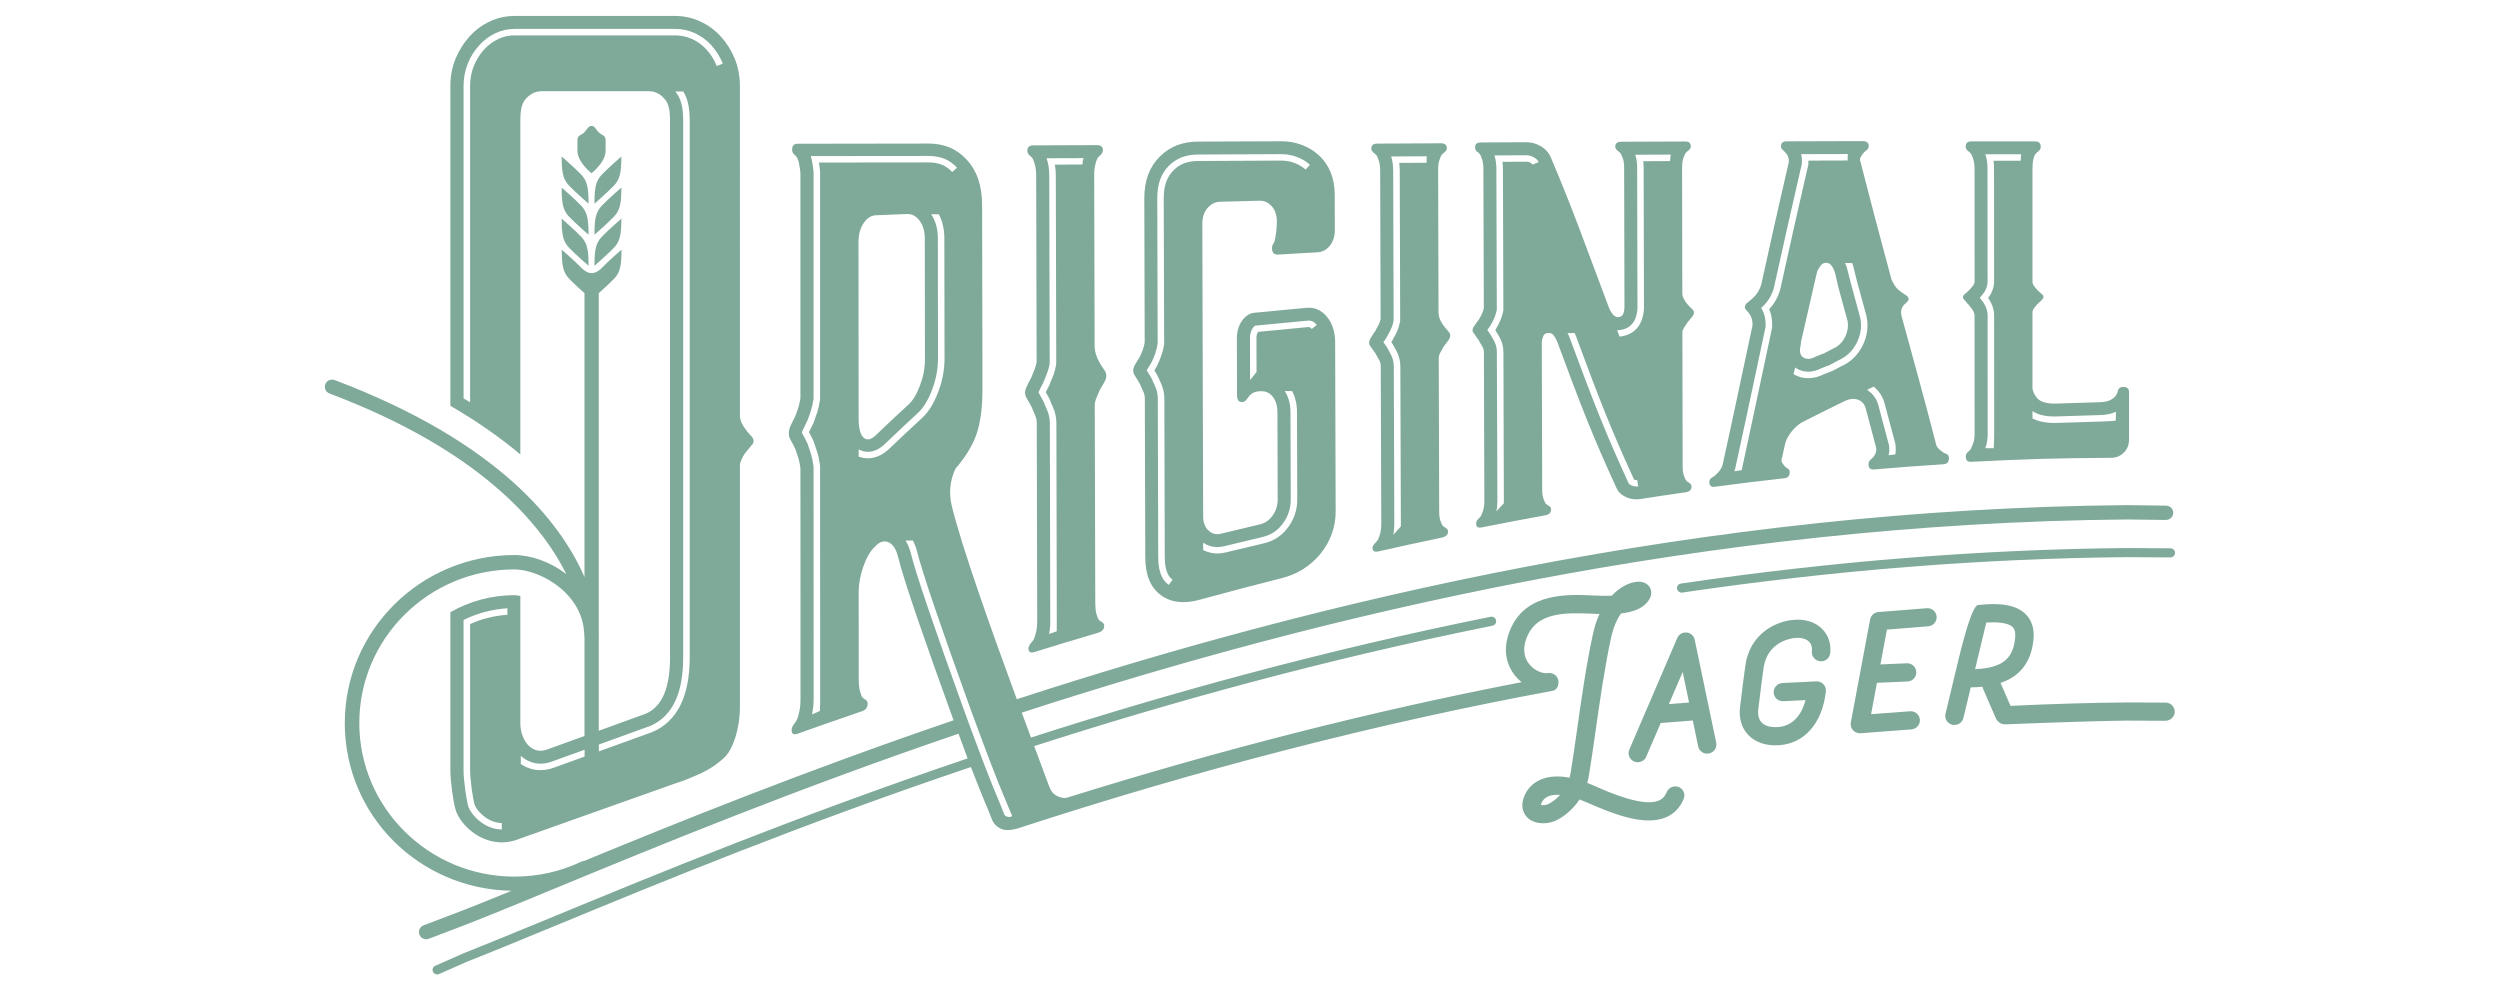
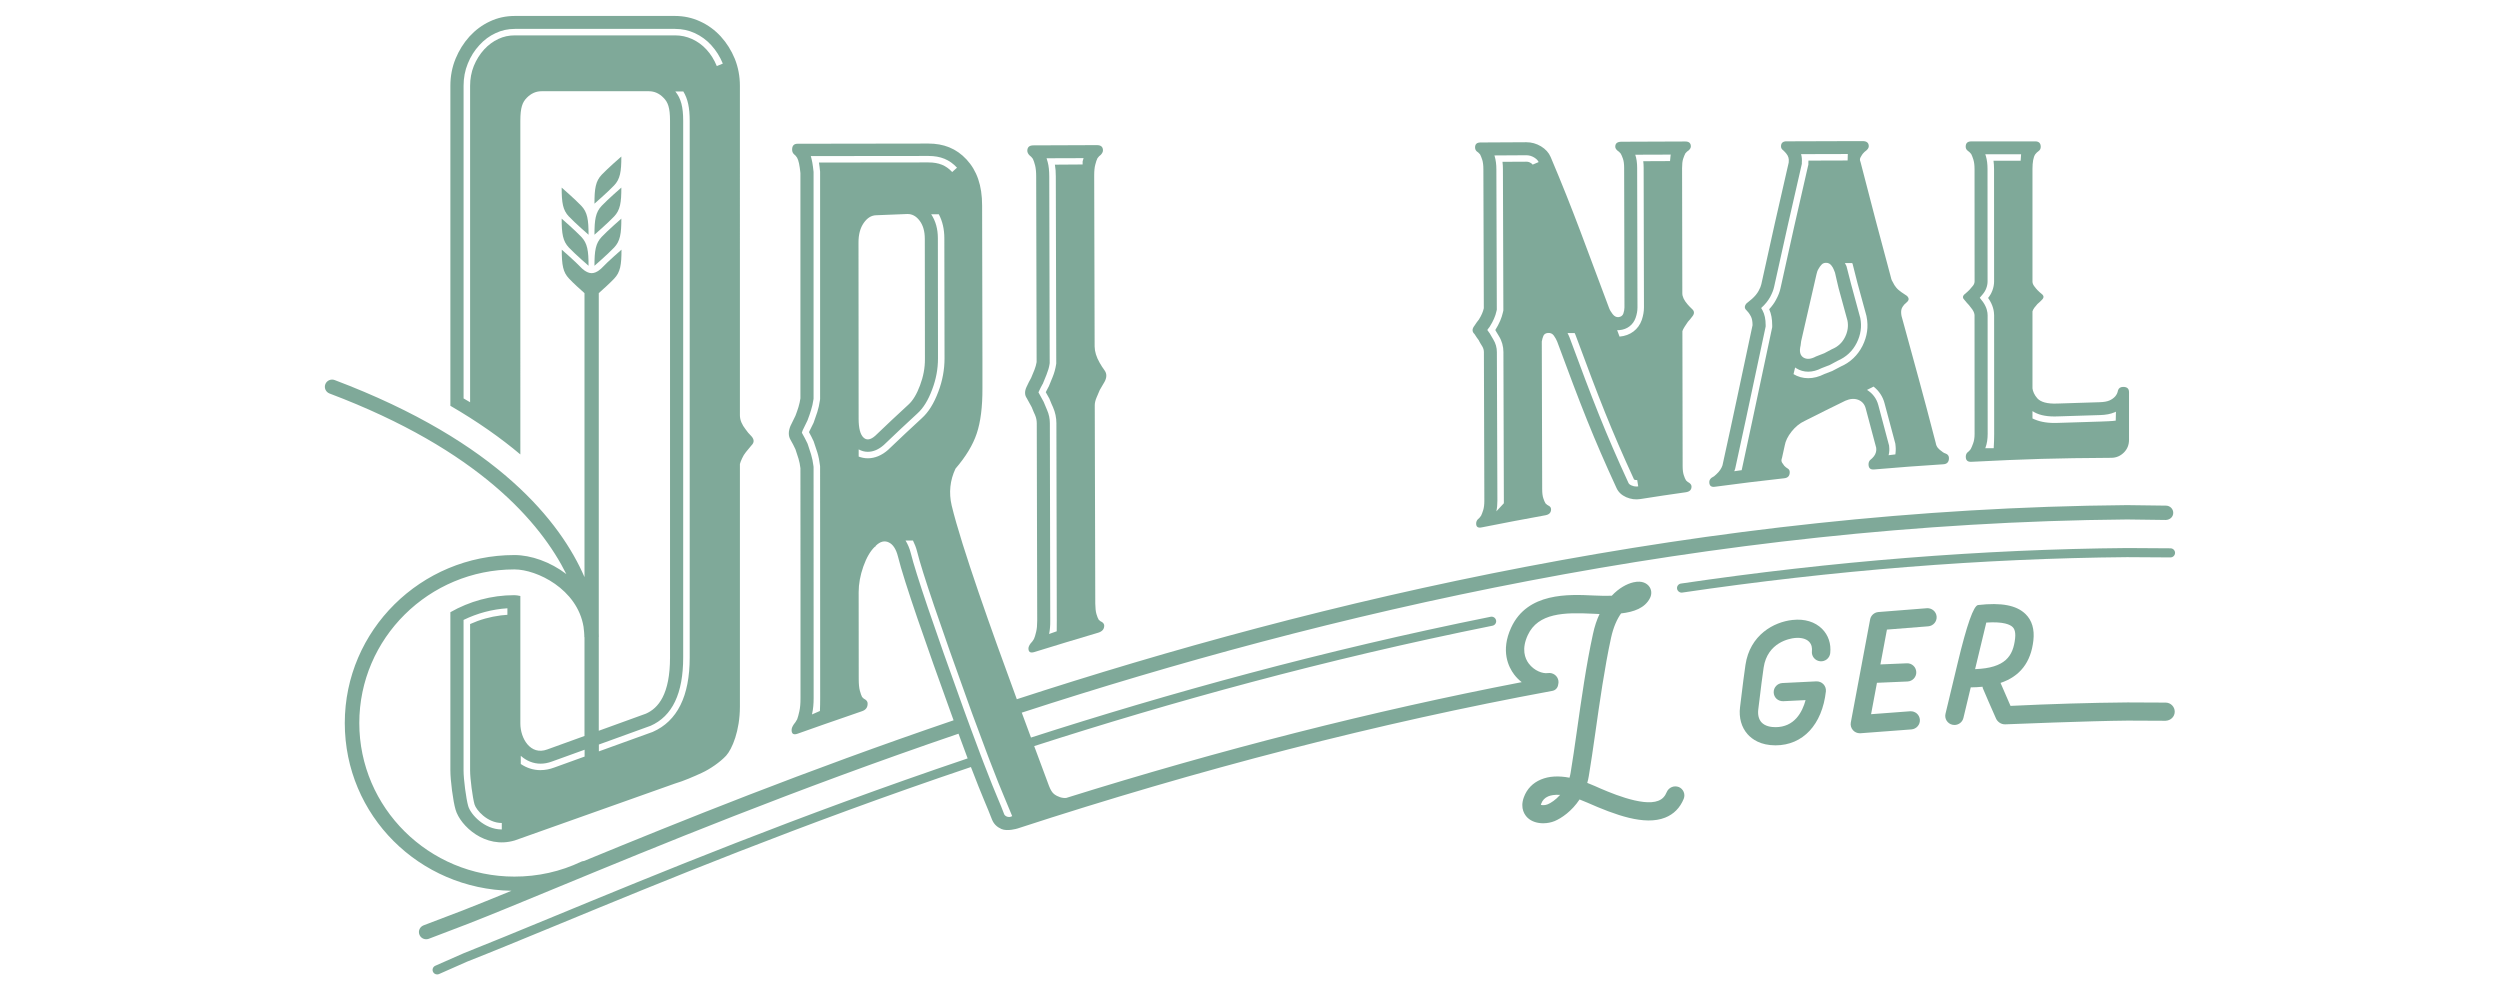
<svg xmlns="http://www.w3.org/2000/svg" id="Layer_1" data-name="Layer 1" viewBox="0 0 1020 403">
  <defs>
    <style>
      .cls-1 {
        fill: none;
      }

      .cls-2 {
        fill: #005433;
      }

      .cls-3 {
        clip-path: url(#clippath);
      }

      .cls-4 {
        opacity: .5;
      }
    </style>
    <clipPath id="clippath">
      <rect class="cls-1" x="1040" y="-220.96" width="510" height="634" />
    </clipPath>
  </defs>
  <g class="cls-4">
    <path class="cls-2" d="M245.5,71.28c-2.5,2.64-2.96,5.62-2.96,11.82,0,0,5.43-4.71,8-7.43,2.5-2.63,2.97-5.62,2.97-11.81,0,0-5.43,4.7-8.01,7.42Z" />
    <path class="cls-2" d="M245.5,83.96c-2.5,2.63-2.96,5.62-2.96,11.81,0,0,5.43-4.71,8-7.43,2.5-2.63,2.97-5.61,2.97-11.81,0,0-5.43,4.71-8.01,7.43Z" />
    <path class="cls-2" d="M245.5,96.63c-2.5,2.64-2.96,5.62-2.96,11.81,0,0,5.43-4.7,8-7.42,2.5-2.63,2.97-5.62,2.97-11.82,0,0-5.43,4.71-8.01,7.43Z" />
-     <path class="cls-2" d="M232.12,75.67c2.58,2.73,8.01,7.43,8.01,7.43,0-6.2-.46-9.17-2.96-11.82-2.59-2.72-8.01-7.42-8.01-7.42,0,6.18.46,9.18,2.96,11.81Z" />
    <path class="cls-2" d="M232.12,88.34c2.58,2.73,8.01,7.44,8.01,7.44,0-6.2-.46-9.18-2.96-11.81-2.59-2.73-8.01-7.43-8.01-7.43,0,6.2.46,9.18,2.96,11.81Z" />
    <path class="cls-2" d="M232.12,101.02c2.58,2.72,8.01,7.42,8.01,7.42,0-6.19-.46-9.17-2.96-11.81-2.59-2.72-8.01-7.43-8.01-7.43,0,6.2.46,9.18,2.96,11.82Z" />
-     <path class="cls-2" d="M244.03,53.74c-.97-1.08-1.44-2.37-2.69-2.37s-1.74,1.29-2.69,2.37c-1.41,1.59-3.06,1.21-3.06,3.53v4.24c0,4.72,5.75,9.17,5.75,9.17,0,0,5.75-4.45,5.75-9.17v-4.24c0-2.32-1.65-1.94-3.06-3.53Z" />
-     <path class="cls-2" d="M691.45,261.02c-.31-1.59-1.67-2.79-3.29-2.95-1.72-.16-3.19.76-3.84,2.25l-19.56,45.52c-.81,1.88.08,4.05,1.98,4.86.47.21.97.29,1.46.29,1.46,0,2.85-.84,3.45-2.25l5.93-13.76,13.08-1.02,2.19,10.58c.42,1.98,2.38,3.29,4.44,2.87,2.04-.42,3.34-2.38,2.93-4.39l-8.78-41.99ZM680.9,287.27l5.64-13.11,2.59,12.46-8.23.65Z" />
    <path class="cls-2" d="M786.09,248.16l-19.69,1.55c-1.69.13-3.08,1.37-3.39,3.02l-7.88,42.05c-.21,1.13.12,2.3.9,3.16.71.79,1.73,1.23,2.79,1.23.1,0,.19,0,.29-.01l20.74-1.56c2.06-.16,3.61-1.94,3.46-3.98-.16-2.04-1.9-3.57-4.03-3.42l-15.88,1.19,2.4-12.81,12.45-.53c2.07-.09,3.68-1.82,3.59-3.87-.08-2.05-1.83-3.69-3.91-3.55l-10.72.45,2.66-14.21,16.82-1.33c2.07-.16,3.61-1.95,3.45-3.99-.17-2.04-1.93-3.52-4.04-3.41Z" />
    <path class="cls-2" d="M883.54,286.66l-15.44-.07c-15.32.13-31.4.62-47.81,1.41l-4.07-9.37c7.92-2.67,12.39-8.36,13.4-17.33.51-4.54-.56-8.16-3.18-10.74-3.66-3.61-9.85-4.8-19.36-3.71q-2.74.22-8.34,23.61l-4.98,20.76c-.48,2,.77,3.99,2.79,4.47.29.07.58.1.87.1,1.7,0,3.24-1.15,3.65-2.86.92-3.83,1.95-8.14,2.99-12.48,1.7,0,3.28-.12,4.81-.26.05.22.05.44.14.65,0,0,4.79,11.21,5.41,12.43.62,1.22,1.96,2.32,3.72,2.26,2.47-.09,34.02-1.38,49.98-1.52l15.4.07c2.11-.08,3.76-1.65,3.77-3.7,0-2.05-1.66-3.72-3.74-3.72ZM805.84,273.01c1.92-8.03,3.68-15.33,4.57-19,7.19-.48,9.79.89,10.73,1.82.34.34,1.39,1.37,1.02,4.67-.81,7.17-3.95,12.06-16.32,12.51Z" />
    <path class="cls-2" d="M731.42,252.93c-7.76.82-17.47,6.13-19.28,18.41-.63,4.27-1.18,8.79-1.66,12.76l-.54,4.41c-.54,4.3.56,8.23,3.1,11.08,1.84,2.06,5.3,4.51,11.36,4.51h.03c11.14-.01,19.01-8.44,20.53-21.99.12-1.08-.25-2.16-1-2.95-.75-.79-1.83-1.2-2.92-1.16l-13.81.68c-2.07.1-3.67,1.84-3.56,3.89.1,2.04,1.72,3.59,3.94,3.52l9.07-.45c-1.35,4.97-4.57,11.03-12.26,11.04h-.02c-1.8,0-4.26-.35-5.74-2-1.1-1.22-1.55-3.09-1.28-5.25l.55-4.44c.47-3.91,1.01-8.37,1.63-12.57,1.54-10.42,10.81-11.92,12.65-12.11,2.57-.26,4.63.26,5.85,1.47,1.22,1.21,1.32,2.79,1.2,3.91-.23,2.04,1.26,3.87,3.32,4.1,2.04.24,3.92-1.24,4.15-3.28.43-3.85-.76-7.39-3.34-9.96-2.86-2.84-7.1-4.15-11.97-3.61Z" />
    <path class="cls-2" d="M867.86,223.6c-59.11.52-120.36,5.39-182.04,14.49-1.03.15-1.74,1.1-1.58,2.11.14.93.94,1.59,1.85,1.59.09,0,.19,0,.28-.02,61.52-9.07,122.59-13.94,181.5-14.45l17.66.11h.01c1.03,0,1.87-.83,1.88-1.85,0-1.03-.83-1.86-1.87-1.87l-17.69-.11Z" />
    <path class="cls-2" d="M420.96,166.17c.44,1.15.91,2.22,1.36,3.21.44,1.02.68,2.14.68,3.34.08,35.99.1,54.87.18,80.47,0,1.88-.13,3.4-.44,4.62-.29,1.23-.57,2.19-.89,2.9-.44.76-.91,1.36-1.36,1.8-.6.81-.89,1.49-.89,2.09.03,1.49.84,1.93,2.48,1.41,10.39-3.21,15.59-4.78,25.96-7.86,1.65-.5,2.48-1.44,2.48-2.87,0-.58-.31-1.07-.91-1.49-.44-.16-.91-.47-1.36-.97-.31-.52-.6-1.28-.91-2.3-.29-.99-.44-2.4-.47-4.26-.08-24.99-.1-46.15-.21-80.88,0-.94.23-1.96.68-3.06.44-1.12.91-2.17,1.36-3.19.57-1.02,1.25-2.17,2.01-3.45.89-1.72.89-3.21,0-4.49-.76-1.04-1.44-2.09-2.04-3.16-1.36-2.35-2.04-4.6-2.06-6.66v-.34c-.08-32.15-.1-45.78-.18-69.39,0-1.85.13-3.32.44-4.44.29-1.15.57-2.01.89-2.64.44-.63.91-1.07,1.36-1.38.57-.63.89-1.23.89-1.8,0-1.49-.84-2.17-2.51-2.17-10.34.05-15.54.08-25.88.1-1.65,0-2.48.73-2.48,2.25.03.6.31,1.23.91,1.83.44.31.91.78,1.36,1.41.31.65.6,1.51.91,2.69.29,1.15.44,2.64.44,4.57.08,24.47.13,41.92.18,75.66-.16.99-.44,2.04-.89,3.19-.47,1.15-.91,2.25-1.36,3.29-.6,1.05-1.2,2.22-1.8,3.53-.89,1.83-.89,3.42.03,4.73.76,1.36,1.41,2.59,2.04,3.71ZM423.71,160.03c.57-1.28,1.1-2.3,1.62-3.24l.16-.24.1-.26c.47-1.07.94-2.25,1.41-3.47.6-1.49,1.02-2.93,1.23-4.31l.05-.39s-.1-51.61-.18-76.08c0-2.38-.21-4.31-.63-5.88-.16-.57-.31-1.1-.47-1.59l15.1-.05c-.13.42-.26.86-.39,1.33v1.25l-11.31.08c.26,1.44.37,3.03.37,4.86.08,24.47.18,76.29.18,76.29l-.1.6c-.24,1.54-.68,3.19-1.36,4.86-.47,1.25-.97,2.46-1.57,3.84l-.26.47c-.34.57-.65,1.2-.99,1.91l1.49,2.66.26.65c.39,1.02.81,1.98,1.23,2.87.89,2.06,1.36,4.23,1.36,6.5,0,0,.1,62,.16,80.47.03.63,0,3.81-.03,4.41l-3.11,1.1c.34-1.57.5-3.37.47-5.51-.03-18.44-.16-80.47-.16-80.47,0-1.91-.39-3.73-1.15-5.43-.42-.94-.84-1.93-1.25-3l-.13-.31-2.12-3.87s0-.03.03-.05Z" />
-     <path class="cls-2" d="M561.31,144.38c.44.89.89,1.7,1.36,2.48.44.78.68,1.65.68,2.59.08,27.76.1,42.15.21,64.17,0,1.62-.16,2.95-.44,4-.29,1.07-.57,1.91-.89,2.53-.44.68-.91,1.18-1.33,1.57-.6.68-.91,1.28-.91,1.83.03,1.33.84,1.8,2.48,1.41,10.37-2.32,15.51-3.47,25.86-5.64,1.67-.37,2.48-1.18,2.48-2.51,0-.52-.31-1.02-.91-1.44-.44-.18-.89-.47-1.33-.94-.31-.5-.63-1.18-.94-2.09-.29-.91-.44-2.17-.44-3.76-.08-21.73-.13-35.57-.18-62.37-.03-.73.21-1.51.65-2.38.44-.86.91-1.67,1.36-2.43.57-.78,1.25-1.67,2.01-2.64.89-1.33.89-2.48-.03-3.47-.73-.81-1.41-1.62-2.04-2.46-1.33-1.83-2.01-3.55-2.04-5.14v-.29c-.05-24.81-.1-37.48-.16-57.85-.03-1.62.1-2.9.42-3.89.29-.99.6-1.75.89-2.32.47-.55.89-.97,1.36-1.25.6-.55.89-1.1.89-1.62,0-1.36-.84-2.01-2.48-2.01-10.37.05-15.54.08-25.91.13-1.65,0-2.45.68-2.45,2.04,0,.55.31,1.1.91,1.65.44.29.89.71,1.36,1.25.29.57.6,1.33.89,2.35.31.99.47,2.3.47,3.94.08,20.92.13,34.26.18,60.35-.13.76-.42,1.57-.86,2.43-.47.89-.91,1.75-1.36,2.53-.6.81-1.2,1.72-1.78,2.72-.91,1.44-.91,2.64,0,3.66.76,1.04,1.44,2.01,2.04,2.87ZM565.39,138.22l.16-.24.13-.23c.5-.89.99-1.83,1.49-2.77.63-1.25,1.1-2.53,1.33-3.79l.1-.52s-.1-40.87-.18-60.88c0-2.14-.24-3.94-.68-5.43-.05-.18-.1-.37-.16-.52l14.63-.08c-.05.13-.1.29-.13.44l-.05,2.22-11.15.03c.13,1.04.21,2.14.21,3.34.08,20,.18,61.14.18,61.14l-.16.76c-.29,1.49-.81,3-1.57,4.47-.5.99-1.02,1.98-1.67,3.11l-.21.34.6.89.18.34c.37.73.76,1.44,1.18,2.12,1.12,1.96,1.72,4.2,1.72,6.48.08,27.76.1,42.15.21,64.19,0,.42-.03.81-.03,1.2l-3.08,3.4c.29-1.33.44-2.85.44-4.6-.1-22.04-.13-36.41-.21-64.19,0-1.8-.5-3.6-1.38-5.17-.42-.73-.84-1.46-1.23-2.25l-.18-.34s-1.02-1.44-1.46-2.06c.34-.52.65-.97.97-1.38Z" />
    <path class="cls-2" d="M684.95,321.11c-1.93-.76-4.13.16-4.91,2.04-.73,1.8-1.83,2.92-3.42,3.55-6.53,2.61-20.68-3.66-25.99-6.03-1.02-.44-2.04-.86-3.03-1.25.26-.89.47-1.8.63-2.77.84-4.96,1.7-10.97,2.64-17.5,1.78-12.59,3.81-26.87,6.45-38.97.97-4.41,2.45-7.6,4.07-9.9,5.25-.6,9.74-2.19,11.8-6.27.84-1.65.68-3.5-.42-4.86-.76-.94-2.59-2.43-6.32-1.57-2.74.63-5.95,2.38-8.85,5.48-2.06.08-4.44.05-7.44-.1-10.08-.47-26.98-1.33-33.61,13.11-4.36,9.45-1.1,16.06,1.23,19.14.89,1.18,1.93,2.22,3.08,3.11-60.49,11.67-122.83,27.53-185.85,47.24-1.57.16-3.47-.44-4.96-1.59-.78-.63-1.44-1.72-2.04-3.26-1.28-3.5-3.42-9.22-6.06-16.3,55.84-17.99,118.62-35.36,186.99-49.12,1.02-.21,1.67-1.2,1.46-2.19-.21-1.02-1.23-1.67-2.22-1.46-68.61,13.82-131.57,31.26-187.54,49.28-1.18-3.19-2.43-6.58-3.76-10.16,122.49-39.88,279.11-77.3,450.95-78.82l15.85.21c1.67-.08,2.98-1.25,3-2.87.03-1.62-1.28-2.95-2.93-2.98l-15.93-.21c-172.76,1.51-330.06,39.12-452.96,79.19-10.16-27.58-22.59-62.42-26.59-79.08-1.2-5.17-.68-10.24,1.57-14.99,4.2-4.88,7.1-9.66,8.67-14.36,1.57-4.7,2.35-10.81,2.32-18.36v-12.04c-.05-27.24-.08-40.92-.13-62.63,0-8.17-2.14-14.21-6.35-18.75-4.2-4.54-9.4-6.5-15.54-6.5-21.36.05-32.04.05-53.38.08-1.49,0-2.25.76-2.25,2.4,0,.84.31,1.51.91,2.01.29.18.68.6,1.12,1.28.6,1.05,1.04,3.06,1.36,6.27v91.88c-.16,1.15-.42,2.35-.78,3.53-.37,1.2-.78,2.4-1.25,3.6-.6,1.25-1.28,2.64-2.04,4.18-.89,2.17-.89,4.05,0,5.59.76,1.31,1.44,2.61,2.04,3.92.47,1.36.89,2.61,1.25,3.84.37,1.2.63,2.51.78,3.89,0,21.26,0,36.77.03,51.19v42.78c0,2.14-.16,3.87-.47,5.22-.29,1.38-.6,2.45-.89,3.24-.47.86-.91,1.54-1.36,2.04-.6.89-.91,1.65-.91,2.32,0,1.62.81,2.11,2.48,1.51,4.54-1.62,6.79-2.4,11.33-4,1.46-.5,2.17-.76,3.63-1.25,4.54-1.59,6.79-2.38,11.31-3.92,1.51-.52,2.3-1.54,2.27-3.11,0-.65-.29-1.18-.91-1.62-.44-.18-.89-.52-1.36-1.07-.29-.57-.57-1.38-.89-2.53-.31-1.12-.47-2.69-.47-4.75,0-12.27,0-19.67-.03-35.49,0-3.37.65-6.9,1.91-10.47,1.28-3.6,2.82-6.27,4.65-8.02.08-.03.1-.03.21-.05.08-.16.13-.26.24-.42,1.8-1.75,3.58-2.17,5.3-1.33,1.72.81,2.98,2.77,3.73,5.77,2.45,10.03,11.73,36.56,21.65,63.93.37.99.71,1.96,1.04,2.87-60.54,20.63-111.65,41.29-150.8,57.4-.37.03-.71.1-1.07.26-8.54,4.07-17.73,6.11-27.32,6.11-34.89,0-63.28-28.1-63.28-62.65s28.39-62.68,63.28-62.68c9.19,0,25.67,8.02,28.21,23.4.21,1.62.29,2.77.31,3.4v.65c0,.13.05.24.08.34v40.17l-15.23,5.51c-6.82,2.51-10.94-4.52-10.94-10.6v-52.02c-.91-.21-1.75-.34-2.43-.34-9.51,0-18.41,2.56-26.12,6.95v64.59c0,3.94,1.07,12.43,2.12,15.98,1.91,6.58,12.09,16.19,24.18,12.54l65.29-23.19c3.55-1.04,7.76-2.87,10.97-4.36,3.24-1.46,7.55-4.41,9.95-7.03,2.4-2.64,5.62-10.11,5.62-20v-98.98c.16-.65.47-1.44.89-2.32.39-.91.94-1.78,1.59-2.59s1.41-1.72,2.25-2.72c1.15-1.12,1.15-2.38,0-3.68-.99-.97-1.83-1.96-2.48-2.95-.65-.81-1.2-1.72-1.62-2.69-.42-.99-.63-1.96-.63-2.95V35.03c0-3.94-.71-7.63-2.09-11.07-1.41-3.42-3.32-6.45-5.72-9.09-2.4-2.61-5.2-4.67-8.44-6.14-3.21-1.49-6.66-2.22-10.29-2.22h-65.29c-3.63,0-7.03.73-10.16,2.22-3.16,1.46-5.93,3.53-8.33,6.14-2.38,2.64-4.28,5.67-5.69,9.09-1.41,3.45-2.12,7.13-2.12,11.07v130.53c11.15,6.48,20.61,13.16,28.55,19.85V49.32c0-5.46.86-7.6,2.59-9.38,1.75-1.8,3.76-2.72,6.09-2.72h43.72c2.3,0,4.34.91,6.06,2.72,1.75,1.78,2.61,3.92,2.61,9.38v218.93c0,15.02-4.75,20.68-9.85,22.93l-19.22,6.97v-38.18c0-.05.03-.08.03-.1,0-.21,0-.81-.03-1.67V119.6c1.8-1.59,4.62-4.15,6.29-5.93,2.51-2.61,2.98-5.59,2.98-11.8,0,0-5.43,4.7-8.02,7.44,0,0-1.98,2.14-4.15,2.14s-4.18-2.14-4.18-2.14c-2.59-2.74-8.02-7.44-8.02-7.44,0,6.22.47,9.19,2.98,11.8,1.65,1.78,4.49,4.34,6.29,5.93v115.85c-9.61-22.17-35-55.11-101.93-80.39-1.51-.57-3.21.18-3.81,1.7-.57,1.51.18,3.21,1.72,3.79,60.96,23.01,86.18,52.78,96.61,73.67-6.56-5.01-14.47-7.76-21.18-7.76-38.16,0-69.21,30.74-69.21,68.53s30.4,67.8,68.01,68.45c-7.29,3-13.95,5.69-19.82,7.99l-16.04,6.11c-1.54.6-2.3,2.3-1.7,3.79.44,1.18,1.57,1.88,2.74,1.88.37,0,.73-.05,1.07-.18l16.09-6.14c10.16-3.97,22.38-9.04,36.56-14.89,40.45-16.69,96.13-39.67,163.49-62.65,1.41,3.87,2.64,7.18,3.73,10.08-69.42,23.45-126.8,47.14-169.13,64.61-14.13,5.82-26.33,10.86-36.51,14.89l-11.54,5.09c-.97.42-1.38,1.51-.97,2.45.31.71.99,1.1,1.72,1.1.26,0,.52-.05.76-.16l11.47-5.07c10.16-4,22.38-9.04,36.51-14.86,42.28-17.45,99.63-41.13,169.03-64.53,4.96,12.95,6.45,15.8,8.57,21.36.76,1.93,2.06,3.11,3.87,3.92,2.4,1.07,6.4-.16,6.5-.18,74.14-24.21,147.58-43.12,218.31-56.18,1.31-.24,2.22-1.33,2.35-2.59.13-.5.18-.99.1-1.51-.29-2.04-2.22-3.45-4.26-3.16-2.14.34-5.62-.94-7.83-3.87-1.62-2.14-3.03-5.93-.42-11.6,4.2-9.09,14.89-9.32,26.43-8.75.99.05,1.96.08,2.85.13-1.1,2.32-2.01,5.01-2.66,8.07-2.72,12.35-4.75,26.77-6.56,39.49-.91,6.45-1.78,12.43-2.59,17.31-.13.65-.26,1.31-.44,1.91-4.52-.86-8.41-.63-11.65.73-3.34,1.38-5.75,3.89-6.97,7.23-1.72,4.67.5,7.42,1.54,8.41,1.67,1.57,4.02,2.22,6.35,2.22,1.67,0,3.34-.34,4.7-.91,2.79-1.17,7-4.05,10.13-8.8.97.37,1.98.78,3.06,1.25,11.62,5.14,23.5,9.48,31.86,6.16,3.5-1.38,6.06-3.97,7.57-7.65.78-1.91-.13-4.07-2.04-4.86ZM207.02,250.84l-2.66.24c-4.34.55-8.54,1.72-12.56,3.53v59.75c0,3.34,1.02,11.07,1.8,13.82.65,2.27,5.22,7.6,11.13,7.6v2.64c-7.18,0-12.72-6.19-13.69-9.51-.86-2.95-1.91-10.97-1.91-14.55v-61.43c5.61-2.74,11.7-4.36,17.89-4.75v2.66ZM220.55,314.22c-2.93,0-5.67-.89-8.07-2.51v-3.34c2.27,2.04,5.07,3.21,8.07,3.21,1.51,0,3.06-.29,4.6-.86l13.37-4.83v2.79l-12.43,4.49c-1.83.68-3.71,1.04-5.54,1.04ZM210.1,14.43c-2.45,0-4.67.47-6.76,1.46-2.19,1.02-4.07,2.43-5.8,4.28-1.75,1.93-3.19,4.2-4.23,6.76-.99,2.46-1.51,5.2-1.51,8.1v129.09c-.86-.52-1.8-1.04-2.66-1.57V35.03c0-3.24.57-6.29,1.72-9.09,1.15-2.85,2.74-5.38,4.73-7.52,1.93-2.14,4.13-3.76,6.63-4.91,2.43-1.15,5.01-1.72,7.89-1.72h65.29c2.9,0,5.54.57,8.07,1.72,2.56,1.18,4.81,2.82,6.71,4.91,1.98,2.17,3.53,4.62,4.73,7.52l-2.45,1.02c-1.1-2.64-2.48-4.86-4.23-6.76-1.67-1.83-3.66-3.26-5.88-4.28-2.19-.99-4.47-1.49-6.95-1.49h-65.29ZM265.39,296.15c8.96-3.94,13.35-13.27,13.35-27.89V49.32c0-5.72-.89-9.14-3.21-12.01h3.26c1.85,3.03,2.61,6.69,2.61,12.01v218.93c0,15.75-5.04,25.96-15.1,30.37l-21.96,7.94v-2.79l21.05-7.63ZM334.13,66.32c.16.99.31,2.06.42,3.29l.05.39v92.82l-.08.57c-.24,1.65-.6,3.26-1.07,4.75-.42,1.33-.89,2.66-1.38,4l-.13.37-1.88,3.79c.65,1.18,1.28,2.4,1.91,3.76l.18.55c.47,1.41.91,2.69,1.33,4,.5,1.65.86,3.42,1.07,5.28l.05.47.03,94.44c0,.97-.03,4.39-.1,5.28l-3.24,1.41c.03-.13.05-.26.08-.39.39-1.75.6-3.81.6-6.29l-.03-94.28-.03-.29c-.21-1.75-.55-3.37-.99-4.86-.39-1.25-.84-2.53-1.28-3.92l-.1-.29-.1-.26c-.68-1.44-1.44-2.9-2.27-4.34.03,0,.05-.37.31-.97l2.01-4.13.08-.24c.5-1.28.94-2.58,1.33-3.87.44-1.36.78-2.85.99-4.36l.05-.37v-92.5l-.03-.26c-.26-2.64-.63-4.62-1.1-6.19,17.94,0,28.52-.03,48.03-.05,4.94,0,8.59,1.51,11.62,4.78l-1.96,1.78c-2.51-2.72-5.48-3.92-9.66-3.92h-.94c-17.68.03-28.05.05-43.77.05ZM350.27,98.89c0-3.26.71-5.9,2.14-7.94,1.44-2.06,3.11-3.08,5.07-3.13,5.04-.21,7.57-.31,12.61-.5,1.96-.08,3.66.81,5.09,2.69,1.41,1.85,2.14,4.31,2.14,7.44.03,17.94.03,28.23.05,49,.03,3.63-.65,7.21-2.01,10.81-1.33,3.58-2.93,6.22-4.73,7.83-5.41,4.99-8.12,7.52-13.55,12.72-1.93,1.7-3.55,1.93-4.83.65-1.28-1.25-1.93-3.81-1.93-7.65-.03-30.37-.03-46.17-.05-71.92ZM362.38,183.51c-2.61,2.3-5.41,3.47-8.33,3.47-1.31,0-2.53-.26-3.71-.7v-2.93c1.15.63,2.38.99,3.71.99,2.25,0,4.47-.94,6.58-2.82,5.54-5.3,8.25-7.83,13.63-12.8,2.43-2.17,4.44-5.41,6.09-9.87,1.57-4.13,2.35-8.38,2.35-12.64l-.05-48.99c0-3.84-.94-7.13-2.72-9.79h3.11c1.49,2.82,2.25,6.09,2.25,9.79l.08,48.99c0,4.57-.84,9.14-2.51,13.55-1.83,4.88-4.05,8.44-6.79,10.89-5.38,4.96-8.04,7.47-13.69,12.85ZM409.71,332.21c-.81-2.25-1.62-4.05-2.53-6.27-1.31-3.11-2.98-7.16-5.88-14.73-.42-1.1-.86-2.25-1.33-3.5-1.1-2.9-2.35-6.22-3.76-10.08-.63-1.72-1.31-3.53-2.01-5.48-.37-1.02-.76-2.06-1.15-3.16-11.99-33.17-19.43-55.11-21.47-63.38-.5-1.98-1.25-3.66-2.12-5.07h3.03c.65,1.33,1.25,2.77,1.67,4.44,2.01,8.2,9.43,30.03,21.39,63.12.39,1.1.78,2.17,1.15,3.19.73,1.96,1.38,3.76,2.04,5.48,1.41,3.89,2.66,7.21,3.76,10.11.47,1.25.91,2.4,1.33,3.5,2.87,7.5,4.54,11.57,5.88,14.76l3.26,7.83c-1.46.89-3-.03-3.26-.76ZM631.41,328.17c-.97.42-2.17.39-2.74.21.03-.13.08-.31.16-.52.52-1.38,1.44-2.35,2.85-2.95.94-.39,2.48-.76,4.86-.6-1.83,2.04-3.79,3.32-5.12,3.87Z" />
-     <path class="cls-2" d="M465.05,156.63c.44,1.04.89,2.04,1.36,2.98.44.91.68,1.93.68,3.03.05,27.81.1,42.15.18,64.72.03,7.36,2.17,12.43,6.48,15.54,4.31,3.08,9.53,3.47,15.7,1.8,13.5-3.68,20.24-5.46,33.74-8.88,3-.76,5.82-1.96,8.46-3.6,2.61-1.67,4.94-3.68,6.95-6.11,2.04-2.43,3.58-5.09,4.7-8.1,1.12-3,1.67-6.14,1.65-9.4-.08-24.42-.13-39.96-.21-69-.03-4.28-1.15-7.73-3.4-10.42-2.27-2.69-5.04-3.92-8.36-3.6-8.46.78-12.69,1.18-21.15,2.01-1.96.18-3.66,1.25-5.07,3.24-1.41,1.98-2.14,4.47-2.12,7.37,0,3.37,0,5.04.03,8.44,0,5.85.03,8.8.03,14.65.03,2.09.84,2.98,2.51,2.69.57-.08,1.18-.6,1.78-1.51.44-.68.99-1.25,1.59-1.78,1.49-1.04,3.45-1.33,5.85-.89,1.33.42,2.48,1.36,3.4,2.82.89,1.46,1.36,3.29,1.36,5.48.05,14.96.08,22.36.1,35.75,0,2.32-.65,4.44-2.01,6.4-1.33,1.93-3.06,3.16-5.14,3.66-6.4,1.51-9.61,2.27-16.01,3.84-1.93.47-3.63.05-5.07-1.31s-2.14-3.24-2.17-5.67c-.05-21.81-.1-41.06-.18-59.75-.03-18.73-.08-37.97-.16-59.78,0-2.61.71-4.73,2.12-6.37,1.44-1.67,3.11-2.51,5.07-2.56,6.4-.18,9.58-.26,15.98-.42,1.93-.08,3.6.63,4.96,2.04,1.36,1.44,2.09,3.29,2.27,5.59,0,1.96-.08,3.55-.21,4.75-.16,1.2-.31,2.17-.44,2.9-.16.76-.29,1.31-.44,1.7-.6.76-.89,1.54-.89,2.3,0,1.88.84,2.77,2.48,2.69,2.51-.16,3.79-.24,6.29-.37.18-.03.29-.03.47-.03,3.68-.21,5.51-.31,9.22-.52,2.09-.1,3.84-1.04,5.17-2.74,1.36-1.7,2.01-3.79,2.01-6.27-.03-6.16-.03-9.14-.05-14.81-.03-3.26-.6-6.24-1.72-8.98-1.15-2.72-2.74-4.96-4.78-6.82-2.01-1.83-4.34-3.24-6.97-4.23-2.64-.99-5.46-1.49-8.46-1.46-13.5.05-20.27.08-33.77.13-6.16.03-11.39,1.85-15.64,6.09-4.26,4.23-6.37,9.85-6.35,17.21.08,20.55.1,33.38.16,58.66-.29,1.8-.97,3.76-2.01,5.9-.6.97-1.25,2.06-2.01,3.26-.89,1.7-.89,3.16.03,4.39.73,1.23,1.44,2.35,2.04,3.37ZM513.29,135.4c-.44.63-.68,1.54-.65,2.77l.03,13.61-2.64,3.29-.05-16.9c-.03-1.8.37-3.21,1.15-4.31.29-.44.78-.99,1.2-1.02,8.46-.84,12.69-1.23,21.15-2.01.18-.03.34-.03.5-.03.89,0,1.98.21,3.26,1.75l-2.04,1.67c-.6-.71-.91-.78-1.33-.78h-.16c-8.2.76-12.43,1.18-20.42,1.96ZM490.88,221.43c1.72,1.15,3.68,1.78,5.75,1.78.91,0,1.83-.13,2.77-.34,6.37-1.57,9.58-2.32,15.96-3.84,3.4-.81,6.27-2.82,8.33-5.82,1.96-2.82,2.93-5.98,2.93-9.38l-.1-35.73c-.03-3.16-.73-5.93-2.14-8.23-.08-.13-.16-.21-.24-.31h3.06c1.28,2.48,1.96,5.33,1.98,8.51l.1,35.75c0,3.92-1.12,7.57-3.4,10.86-2.43,3.55-5.88,5.95-9.92,6.92-6.35,1.49-9.56,2.25-15.93,3.81-1.12.26-2.27.42-3.4.42-2.04,0-3.97-.52-5.75-1.41v-3ZM469.51,148.41l.16-.26.13-.26c1.28-2.64,2.09-5.04,2.45-7.31l.08-.44s-.1-39.07-.16-59.1c-.03-5.93,1.51-10.19,4.78-13.45,3.11-3.08,6.89-4.52,11.91-4.54l33.77-.16c2.43,0,4.54.39,6.5,1.15,2.06.76,3.79,1.8,5.33,3.21l-1.78,1.93c-1.31-1.15-2.77-2.04-4.52-2.69-1.67-.65-3.47-.97-5.54-.97l-33.77.16c-4.31.03-7.42,1.18-10,3.76-2.79,2.77-4.05,6.35-4.05,11.6.08,20.03.18,59.31.18,59.31l-.1.65c-.42,2.53-1.31,5.17-2.82,8.3l-.21.37s-.6.97-.86,1.41l1.1,1.83.26.6c.42.94.81,1.83,1.25,2.69.94,1.98,1.44,4.15,1.46,6.42.05,27.81.1,42.18.16,64.72.03,6.87,2.35,8.54,3.21,9.17l-1.57,2.11c-1.83-1.31-4.28-3.92-4.31-11.28-.05-22.54-.1-36.9-.16-64.69-.03-1.91-.42-3.68-1.2-5.3-.44-.89-.86-1.83-1.28-2.79l-.13-.29s-1.28-2.14-1.91-3.19c.57-.97,1.12-1.85,1.62-2.66Z" />
    <path class="cls-2" d="M603.39,138.98c.44.84.89,1.59,1.36,2.32.44.73.68,1.51.68,2.38.08,25.86.1,39.17.18,60.59,0,1.59-.16,2.82-.44,3.79-.31.99-.6,1.75-.89,2.35-.44.65-.89,1.15-1.36,1.51-.44.47-.65,1.07-.65,1.72,0,1.33.73,1.85,2.25,1.54,10.42-2.06,15.64-3.06,26.06-4.96,1.49-.29,2.25-1.07,2.25-2.4,0-.65-.31-1.15-.91-1.44-.44-.21-.89-.52-1.33-.97-.31-.5-.63-1.2-.91-2.09-.31-.91-.47-2.14-.47-3.71-.05-21.68-.1-34.81-.16-60.28.13-.84.37-1.62.65-2.3.31-.68.91-1.1,1.83-1.18,1.02-.1,1.85.26,2.45,1.1.6.86,1.07,1.67,1.36,2.45,9.69,26.19,14.55,38.78,24.21,59.75.76,1.65,2.06,2.87,3.94,3.71,1.88.81,3.79,1.07,5.75.76,7.44-1.18,11.18-1.72,18.65-2.79,1.49-.24,2.25-.99,2.25-2.32,0-.55-.31-1.05-.91-1.49-.44-.21-.89-.55-1.33-1.02-.31-.5-.63-1.2-.91-2.12-.31-.89-.47-2.12-.47-3.66-.03-20.81-.05-32.36-.1-55.11.13-.47.44-1.05.89-1.78.44-.71.91-1.41,1.36-2.04.6-.63,1.2-1.36,1.8-2.17.89-1.1.89-2.09,0-2.93-.76-.71-1.44-1.41-2.04-2.12-1.33-1.57-2.04-3.03-2.04-4.39-.05-21.1-.08-31.73-.1-51.11,0-1.54.13-2.77.42-3.73.31-.94.63-1.7.91-2.25.44-.55.91-.97,1.36-1.23.57-.52.89-1.07.89-1.62,0-1.33-.76-2.01-2.25-2.01-10.45.05-15.67.08-26.14.1-1.65.03-2.45.68-2.45,2.04,0,.52.29,1.04.91,1.59.44.26.89.68,1.33,1.23.31.52.6,1.25.91,2.12.31.91.47,2.12.47,3.66.05,21.1.08,33.22.13,56.93,0,.81-.16,1.65-.44,2.51-.31.89-.99,1.38-2.04,1.49-.89.05-1.67-.37-2.35-1.25-.68-.89-1.18-1.72-1.46-2.51-9.53-25.23-14.29-39.1-23.82-61.58-.76-1.78-2.06-3.21-3.94-4.36-1.88-1.12-3.87-1.67-5.98-1.67-7.47.05-11.2.05-18.67.1-1.51,0-2.25.65-2.25,2.01,0,.68.24,1.2.68,1.62.44.26.89.68,1.36,1.23.29.55.6,1.31.91,2.27.29.99.44,2.25.44,3.84.08,20.21.1,32.51.18,56.67-.31,1.41-.97,2.95-2.01,4.6-.6.73-1.2,1.57-1.8,2.51-1.04,1.31-1.04,2.45,0,3.4.6.97,1.2,1.85,1.83,2.66ZM660.09,134.72l.63-.03c3.16-.26,5.61-2.14,6.61-5.01.52-1.49.76-2.87.76-4.23l-.13-56.96c0-2.09-.26-3.84-.76-5.33l-.03-.03,14.52-.05c-.03.08-.05.16-.08.24l-.24,2.4-10.92.05c.1.84.16,1.75.16,2.72l.13,56.96c0,1.65-.31,3.34-.89,5.09-1.36,3.89-4.7,6.42-9.04,6.79h-.03l-.99-2.64c.1,0,.18.03.29.03ZM642.46,135.87c.1.29.26.55.37.84,9.58,25.86,14.44,38.47,23.87,58.95h.05c.31.16.6.21.89.21.13,0,.26,0,.34-.03l.42,2.61c-.26.03-.5.05-.76.05-.65,0-1.31-.13-1.98-.44-.97-.42-1.15-.84-1.25-1.04-9.56-20.74-14.42-33.38-24.05-59.39-.23-.6-.52-1.18-.81-1.75h2.93ZM607.51,133.68l.18-.21.16-.26c1.38-2.17,2.3-4.28,2.72-6.29l.13-.55-.18-57.25c0-2.06-.24-3.81-.68-5.33-.05-.13-.08-.26-.13-.37l13.03-.08c1.15,0,2.19.31,3.19.91,1.23.73,1.62,1.44,1.83,1.88l-2.45,1.04c-.1-.21-.34-.44-.76-.68-.6-.37-1.15-.52-1.8-.52l-9.74.05c.13.97.18,1.98.18,3.08l.18,57.53-.18.81c-.5,2.27-1.49,4.6-3.11,7.21l.31.55c.39.71.81,1.36,1.15,1.91,1.23,1.98,1.85,4.2,1.85,6.53l.18,60.59v1.1l-3.06,3.29c.29-1.31.42-2.74.42-4.39l-.21-60.56c0-1.85-.5-3.6-1.46-5.17-.37-.6-.78-1.28-1.2-2.04l-.18-.34-.23-.31c-.29-.37-.57-.76-.84-1.18.23-.34.47-.65.71-.97Z" />
    <path class="cls-2" d="M699.65,198.6c11.33-1.51,17-2.19,28.34-3.47,1.49-.16,2.22-.99,2.22-2.48,0-.71-.29-1.2-.89-1.54-.44-.24-.89-.6-1.36-1.1-.29-.37-.6-.81-.91-1.31-.29-.52-.29-1.15,0-1.85.44-2.04.68-3.06,1.12-5.09.31-1.8,1.23-3.71,2.79-5.69,1.57-1.96,3.34-3.4,5.3-4.31,6.63-3.34,9.98-5.01,16.61-8.25,1.93-.86,3.71-.99,5.28-.39,1.59.63,2.61,1.8,3.06,3.53,1.72,6.37,2.56,9.58,4.28,16.06.16,1.23-.13,2.38-.89,3.4-.44.57-.97,1.12-1.59,1.59-.44.47-.65,1.05-.65,1.75,0,1.51.73,2.22,2.25,2.09,11.33-.97,16.98-1.38,28.31-2.12,1.49-.1,2.25-.94,2.25-2.51,0-.73-.29-1.25-.89-1.65-.76-.24-1.44-.6-2.04-1.12-.6-.39-1.12-.86-1.57-1.38-.44-.52-.76-1.2-.89-2.04-5.51-21.29-8.25-30.87-13.76-51.08-.29-.76-.47-2.25-.29-3.16.18-1.05.89-1.78,1.18-2.19.47-.42.71-.63,1.12-1.04.91-.81.91-1.65,0-2.53-.89-.6-1.33-.91-2.25-1.51-.89-.63-1.62-1.25-2.14-1.91-.52-.63-.94-1.28-1.23-1.93-.44-.65-.76-1.38-.91-2.17-4.96-18.39-7.44-27.84-12.41-47.11-.31-.71-.31-1.33,0-1.88.29-.55.6-1.02.89-1.44.44-.55.99-1.04,1.57-1.46.6-.55.91-1.1.91-1.65,0-1.38-.84-2.09-2.48-2.09h-3.16c-10,.03-14.99.05-24.99.08h-2.93c-1.51,0-2.25.71-2.25,2.06,0,.68.31,1.2.91,1.62.44.42.91.89,1.33,1.44.76.94,1.07,2.06.91,3.29v.21c-4.47,19.43-6.71,29.33-11.18,49.7-.16.73-.52,1.65-1.12,2.72-.6,1.1-1.49,2.19-2.69,3.26-.91.73-1.36,1.12-2.25,1.85-.89,1.07-.89,1.98,0,2.79.37.42.55.63.91,1.04.29.39.57.89.89,1.44.44.84.68,2.04.68,3.6-4.91,22.96-7.36,34.94-12.27,57.2-.44,1.28-1.25,2.48-2.45,3.58-.6.63-1.25,1.12-2.04,1.51-.57.47-.89,1.04-.89,1.72,0,1.49.76,2.11,2.25,1.93ZM768.91,164.6c1.72,6.37,2.59,9.61,4.39,16.43l.1.99c.05.37.16,1.28-.08,3.37l-2.77.34c.31-1.18.37-2.43.21-3.68l-.03-.34-.1-.34c-1.72-6.5-2.56-9.72-4.28-16.09-.71-2.69-2.35-4.83-4.62-6.19l2.69-1.36c2.17,1.72,3.79,4.07,4.49,6.87ZM755.91,107.85l1.93,7.63,3.66,13.37.08.44c.81,4,.23,7.97-1.67,11.8-1.96,3.89-4.99,6.76-8.85,8.44l-3.53,1.85-3.13,1.2c-2.25,1.15-4.49,1.72-6.66,1.72s-4.18-.57-5.98-1.65l.65-2.72c.16.13.34.26.5.34,1.44.91,3.11,1.38,4.83,1.38s3.58-.47,5.46-1.44l3.37-1.31,3.21-1.72c3.47-1.51,6.09-3.94,7.76-7.29,1.65-3.29,2.14-6.71,1.46-10.13l-.1-.37-3.6-13.27-1.91-7.44-.18-.42c-.13-.31-.34-.63-.5-.94h2.98l.23.5ZM734.65,140.94c.08-.68.13-.99.21-1.7,2.51-11.02,3.76-16.51,6.27-27.34.16-.84.44-1.59.89-2.3.31-.57.68-1.1,1.15-1.59.42-.5,1.04-.76,1.8-.78,1.04-.03,1.7.42,2.25,1.1.86,1.04,1.15,2.25,1.46,2.92.71,2.85.73,3.45,1.46,6.29,1.44,5.33,2.17,7.97,3.63,13.27.44,2.27.1,4.54-1.02,6.76-1.12,2.25-2.87,3.89-5.28,4.88-1.25.65-1.88.99-3.16,1.67-1.33.52-2.01.78-3.37,1.31-2.09,1.15-3.81,1.28-5.17.42-1.33-.86-1.72-2.48-1.12-4.91ZM707.93,191.26l.08-.29c3.26-14.91,5.46-25.2,8.02-37.29,1.25-5.95,4.36-20.47,4.36-20.47v-.55c0-2.45-.42-4.44-1.31-6.08-.18-.31-.34-.63-.52-.91,1.67-1.51,2.82-2.98,3.66-4.49.84-1.57,1.36-2.93,1.62-4.15,4.41-20.01,6.61-29.75,11.18-49.6l.13-.57v-.55c.1-1.18,0-2.32-.31-3.42l19.07-.05-.08,2.64-15.98.05c0,.26,0,.52-.03.78v.84l-.21.86c-4.57,19.85-6.76,29.56-11.15,49.54-.31,1.49-.91,3.08-1.91,4.88-.68,1.28-1.59,2.51-2.72,3.74.84,1.85,1.23,3.97,1.23,6.5v.84l-4.41,20.74c-2.43,11.44-5.07,23.92-8.04,37.58l-3.03.44c.1-.24.37-.99.37-.99Z" />
    <path class="cls-2" d="M803.35,124.5c.45.63.95,1.17,1.36,1.76.7,1.02.9,1.88.9,2.41,0,18.68.01,27.4.02,48.12v.21c0,1.54-.19,2.83-.57,3.84-.37,1.02-.7,1.82-1.01,2.4-.44.6-.89,1.05-1.34,1.36-.45.45-.67,1.04-.67,1.76,0,1.45.74,2.13,2.25,2.06,22.85-1.16,34.28-1.49,57.14-1.63,1.95-.01,3.64-.72,5.07-2.11,1.42-1.4,2.14-3.15,2.14-5.25v-19.43c0-1.47-.82-2.17-2.47-2.14-1.05.02-1.74.5-2.03,1.43-.16.93-.53,1.73-1.13,2.43-.6.68-1.38,1.24-2.36,1.68-.98.42-2.3.65-3.95.7-6.93.18-10.4.29-17.33.55-4.19.17-6.77-.65-8.09-2.08-1.27-1.39-1.88-2.92-2.03-4.11,0-13.13,0-19.19,0-31.43.15-.49.4-.99.78-1.49.38-.5.78-1,1.24-1.49.6-.5,1.2-1.07,1.8-1.69.9-.86.9-1.66,0-2.38-.59-.48-1.22-1.02-1.8-1.63-.45-.47-.9-1.03-1.35-1.64-.45-.61-.67-1.22-.67-1.84v-8.54c0-14.17,0-21.32,0-37.37,0-2.82.37-4.84,1.12-5.99.45-.57.91-1.02,1.35-1.3.6-.43.9-1.02.9-1.76,0-1.47-.74-2.23-2.24-2.23-10.45,0-15.68,0-26.13.01-1.5,0-2.25.73-2.25,2.16,0,.72.31,1.28.9,1.71.44.29.9.72,1.35,1.29.31.58.6,1.36.91,2.35.29,1,.45,2.25.45,3.78,0,19.4,0,28.08.02,45.64v.19c0,.51-.23,1.28-.68,1.79-.45.52-.81.99-1.45,1.69-.59.65-1.17,1.08-1.92,1.73-1.04.92-.78,1.7,0,2.46.59.75,1.2,1.43,1.79,2.04ZM829.24,167.73c2.17,1.45,5.11,2.19,8.95,2.19.44,0,.91,0,1.38-.03,6.9-.25,10.36-.36,17.26-.54,2.36-.06,4.3-.43,5.93-1.13.18-.08.36-.17.54-.25l-.08,3.64c-1.14.22-4.96.35-6.31.39-6.89.18-10.35.29-17.23.54-.51.02-1,.03-1.48.03-3.63,0-6.55-.66-8.95-1.84v-2.98ZM808.97,120.02c1.22-1.38,1.96-3.35,1.96-5.22l-.02-45.84c0-2.02-.22-3.74-.66-5.25-.08-.26-.16-.52-.25-.76h14.61s-.19,2.63-.19,2.63h-11.07c.14,1.05.22,2.17.22,3.38l.02,45.84c0,2.43-.93,4.96-2.45,6.77.05.07.1.15.16.22,1.9,2.74,2.3,5.26,2.3,6.88l.02,48.33c0,1.09-.07,4.91-.19,5.87h-3.44c.03-.09.06-.16.09-.24.59-1.58.89-3.43.89-5.63l-.02-48.33c0-1.25-.31-3.2-1.83-5.39-.29-.41-.6-.81-.93-1.21-.15-.19-.31-.38-.45-.58.33-.38,1.25-1.47,1.25-1.47Z" />
  </g>
  <g class="cls-3">
    <path class="cls-2" d="M2156.89,557.45l-.11-2.61c0-.22-.02-.44-.04-.66-.02-.27-.04-.55-.04-.83,0-.21.02-.41.03-.61.02-.22.03-.43.04-.65l.08-2.58h-796.38s790.6-95.99,790.6-95.99l-.42-2.57c-.04-.22-.08-.43-.12-.65-.05-.27-.1-.54-.14-.82h0c-.02-.2-.03-.4-.04-.6-.01-.22-.02-.44-.04-.66l-.23-2.57-790.56,95.98,773.26-190.57-.73-2.5c-.06-.21-.13-.42-.19-.63-.08-.26-.17-.52-.24-.8-.05-.2-.08-.39-.11-.58-.04-.22-.08-.43-.12-.65l-.54-2.52-773.19,190.56,742.18-281.45,2.44-.92-1.03-2.4c-.09-.2-.18-.4-.27-.61-.11-.25-.23-.5-.33-.75-.07-.19-.13-.38-.19-.57-.06-.21-.13-.42-.2-.63l-.84-2.44-744.58,282.36,702.84-368.86,2.3-1.21-1.3-2.25c-.11-.2-.23-.39-.35-.58-.14-.23-.28-.46-.41-.7-.09-.18-.17-.36-.25-.55-.09-.2-.18-.4-.27-.6l-1.13-2.32-705.16,370.07L2006.54,67.15l-1.57-2.08c-.13-.18-.27-.35-.4-.52-.17-.22-.34-.43-.5-.66h0c-.12-.17-.22-.34-.32-.52-.11-.19-.22-.37-.34-.55l-1.4-2.17-655.37,452.35L1940.78-13.34l1.95-1.73-1.81-1.88c-.15-.16-.31-.31-.46-.47-.2-.19-.39-.39-.58-.6h0c-.13-.15-.25-.31-.38-.47-.13-.17-.27-.35-.41-.52l-1.65-1.98-596.08,528.05L1867.74-87.05l1.73-1.95-2.02-1.65c-.17-.14-.35-.28-.53-.41-.22-.17-.43-.33-.64-.52h0c-.15-.13-.29-.28-.43-.42-.16-.16-.31-.32-.47-.47l-1.88-1.76-528.08,596.04,450.92-653.23,1.48-2.14-2.2-1.39c-.19-.12-.38-.23-.57-.35-.24-.14-.47-.28-.7-.44-.17-.12-.32-.24-.48-.37-.17-.13-.34-.27-.51-.4l-2.08-1.54-452.38,655.35,368.89-702.82,1.21-2.31-2.36-1.11c-.2-.09-.4-.18-.6-.27-.25-.11-.5-.22-.75-.35-.18-.1-.35-.2-.52-.31-.18-.11-.37-.23-.56-.33l-2.25-1.27-370.11,705.14,282.43-744.63-2.47-.82c-.21-.07-.43-.14-.64-.2-.26-.08-.52-.16-.78-.26h0c-.19-.07-.37-.16-.55-.24-.2-.09-.4-.18-.6-.27l-2.38-.99-282.4,744.57,189.98-770.68.62-2.53-2.55-.52c-.22-.04-.44-.08-.65-.12-.27-.05-.54-.09-.81-.16h0c-.2-.05-.39-.11-.58-.17-.21-.07-.42-.13-.63-.19l-2.48-.7-190.6,773.18,95.7-787.96.31-2.59-2.6-.21c-.22-.02-.45-.03-.67-.04-.27-.01-.54-.03-.82-.06-.2-.02-.4-.06-.6-.1-.21-.04-.43-.08-.65-.11l-2.55-.39-96.02,790.56.03-796.4-2.61.11c-.22,0-.44.02-.66.04-.48.03-.96.04-1.43,0-.22-.01-.43-.03-.65-.04l-2.58-.08-.03,796.33-95.65-787.97-.31-2.59-2.57.42c-.22.04-.44.08-.65.12-.27.05-.54.1-.82.14-.2.02-.4.03-.6.04-.21.01-.43.02-.65.04l-2.57.23,95.96,790.53-189.93-770.69-.62-2.53-2.5.73c-.21.06-.42.13-.64.2-.26.08-.52.17-.79.23-.2.05-.4.08-.59.12-.21.04-.43.08-.64.12l-2.52.54,190.55,773.24L993.04-253.73l-2.4,1.02c-.21.09-.41.18-.61.27-.25.11-.49.23-.75.33-.19.07-.38.13-.57.19-.21.06-.42.13-.63.2l-2.44.84,282.35,744.59L899.14-209.14l-1.21-2.31-2.25,1.31c-.19.11-.38.23-.57.34-.24.14-.47.29-.72.42-.18.1-.37.18-.55.26-.2.09-.39.17-.59.27l-2.32,1.13,370.07,705.17L808.62-158.01l-2.08,1.57c-.18.13-.35.27-.52.41-.22.17-.43.34-.66.5h0c-.17.12-.34.22-.52.32-.19.11-.37.22-.55.34l-2.17,1.4,452.36,655.42L726.4-94.19l-1.88,1.81c-.16.15-.31.31-.47.46-.19.2-.39.39-.6.58-.15.14-.31.26-.47.38-.17.13-.34.26-.51.4l-1.99,1.65,528.04,596.09L654.42-19.2l-1.95-1.73-1.65,2.02c-.14.17-.28.35-.41.52-.17.22-.33.43-.52.64-.13.15-.28.29-.42.43-.16.15-.31.31-.46.47l-1.77,1.88,596.07,528.12L587.91,60.7l-1.39,2.21c-.12.19-.23.38-.34.56-.14.24-.28.47-.44.7-.12.17-.24.32-.37.48-.14.17-.27.34-.4.52l-1.53,2.08,655.34,452.4L535.97,150.74l-2.31-1.21-1.12,2.35c-.1.2-.19.41-.28.61-.11.25-.22.5-.35.74h0c-.09.19-.2.36-.31.53-.11.18-.23.37-.33.56l-1.27,2.25,705.1,370.11L492.95,245.17l-2.43-.92-.82,2.47c-.07.22-.14.43-.2.65-.08.26-.16.52-.25.77-.07.19-.16.37-.24.55-.09.2-.18.4-.27.6l-.99,2.38,744.61,282.43-773.25-190.64-.52,2.56c-.04.21-.08.43-.12.64-.05.27-.09.54-.16.81h0c-.05.2-.11.39-.17.58-.07.21-.13.42-.19.63l-.69,2.48,773.22,190.62-790.59-96.04-.21,2.6c-.02.22-.03.44-.04.66-.01.27-.03.55-.06.82-.03.2-.06.4-.1.6-.04.21-.08.42-.11.64l-.39,2.55,790.56,96.03-796.4-.05.11,2.61c0,.22.02.44.04.66.02.27.04.54.04.82,0,.21-.02.41-.03.61-.02.22-.03.43-.04.65l-.08,2.58,796.38.04-790.6,95.95.42,2.57c.04.22.08.44.12.66.05.27.1.54.14.81h0c.02.2.03.4.04.6.01.22.02.44.04.66l.23,2.57,790.57-95.95-773.27,190.54.73,2.5c.06.21.13.42.19.63.08.26.17.52.24.8h0c.05.2.08.4.12.6.04.21.08.42.12.63l.54,2.53,773.25-190.54-744.66,282.36,1.02,2.4c.09.21.18.41.28.62.11.25.23.49.32.75.07.19.13.38.19.57.06.21.13.42.2.63l.84,2.44,744.63-282.35-705.2,370.06,1.3,2.25c.11.19.23.38.34.57.14.23.29.47.42.71h0c.1.18.17.37.26.55.09.2.17.4.27.59l1.13,2.32,705.17-370.05-655.45,452.36,1.57,2.08c.13.18.27.35.41.53.17.21.34.43.5.65.12.17.21.34.32.51.11.19.23.38.35.57l1.4,2.16,655.39-452.32-594.16,526.32-1.95,1.73,1.81,1.88c.15.16.31.31.47.47.2.19.39.39.58.59.13.15.25.31.38.47.13.17.27.35.41.51l1.65,1.98,596.09-528.03-526.39,594.1-1.73,1.95,2.02,1.65c.17.14.35.28.53.41.22.17.43.33.64.52h0c.15.14.29.28.43.42.15.16.31.31.46.46l1.88,1.77,528.13-596.06-452.45,655.39,2.21,1.39c.19.12.38.23.56.34.24.14.47.28.7.44.17.12.32.24.48.37.17.14.34.27.52.4l2.08,1.53,452.41-655.34-368.92,702.81-1.21,2.31,2.35,1.11c.2.1.41.19.61.28.25.11.5.22.75.35.18.09.35.2.52.3.19.12.37.23.57.34l2.25,1.27,370.12-705.09-281.52,742.15-.92,2.44,2.47.82c.21.07.42.13.63.2.26.08.53.16.79.26h0c.19.07.37.16.56.24.2.09.39.18.6.26l2.38.99,282.43-744.55-190.01,770.66-.62,2.53,2.55.52c.22.04.44.08.66.12.27.05.54.09.8.16h0c.2.05.39.11.58.17.2.07.41.13.62.19l2.49.7,190.63-773.21-96.05,790.58,2.6.21c.22.02.44.03.66.04.28.01.55.03.83.06.2.02.4.06.59.1.21.04.43.08.65.12l2.55.39,96.05-790.6v796.44s2.6-.11,2.6-.11c.22,0,.45-.02.67-.04.47-.03.96-.04,1.42,0,.22.01.43.03.65.04l2.58.08v-796.34l95.68,787.97.31,2.59,2.57-.42c.22-.04.43-.08.65-.12.27-.05.54-.1.82-.14h0c.2-.02.4-.03.6-.04.22-.01.43-.02.65-.04l2.57-.23-95.99-790.52,189.95,770.69.62,2.53,2.5-.73c.22-.06.43-.13.64-.2.26-.08.52-.17.79-.23h0c.2-.05.4-.08.59-.12.21-.04.43-.08.64-.12l2.52-.54-190.58-773.23,282.4,744.65,2.4-1.02c.2-.09.41-.18.61-.27.25-.11.5-.23.76-.33h0c.19-.07.38-.13.57-.19.21-.06.42-.13.63-.2l2.44-.84-282.38-744.58,368.87,702.83,1.21,2.31,2.26-1.31c.19-.11.38-.23.57-.34.23-.14.47-.29.71-.42.18-.09.36-.17.55-.25.2-.09.4-.18.6-.27l2.32-1.13-370.09-705.15,452.4,655.43,2.08-1.57c.18-.13.35-.27.52-.41.22-.17.43-.34.66-.5.17-.12.34-.22.51-.32.19-.11.38-.22.56-.34l2.17-1.4-452.39-655.4,528.1,596.12,1.88-1.81c.16-.15.31-.31.47-.47.19-.19.38-.39.59-.57h0c.15-.14.32-.26.48-.39.17-.13.34-.26.5-.4l1.99-1.65-528.09-596.1,596.1,528.12,1.65-2.02c.14-.17.27-.34.41-.51.17-.22.34-.44.52-.65h0c.13-.16.28-.29.42-.44.16-.15.31-.31.46-.46l1.77-1.88-596.05-528.07,653.24,450.91,2.14,1.48,1.39-2.2c.12-.19.24-.39.35-.58.14-.23.28-.46.43-.69.12-.17.24-.32.37-.48.13-.17.27-.34.4-.52l1.53-2.08-655.36-452.37,702.83,368.88,2.31,1.21,1.11-2.36c.09-.2.18-.4.27-.6.11-.25.22-.5.35-.75h0c.1-.18.2-.35.31-.52.11-.18.23-.37.33-.56l1.27-2.25-705.11-370.08,742.16,281.48,2.44.92.82-2.47c.07-.21.13-.42.2-.63.08-.26.16-.53.26-.79.07-.19.16-.37.24-.55.09-.2.18-.4.27-.6l.99-2.38-744.58-282.39,770.68,189.97,2.53.62.52-2.55c.04-.22.08-.44.12-.66.05-.27.09-.54.16-.8.05-.2.11-.39.17-.58.07-.21.13-.41.19-.62l.7-2.49-773.19-190.59,787.97,95.69,2.58.31.21-2.59c.02-.23.03-.45.04-.68.01-.27.03-.54.06-.81.03-.2.06-.4.1-.6.04-.21.08-.42.11-.64l.39-2.55-790.56-96,796.4.02Z" />
  </g>
</svg>